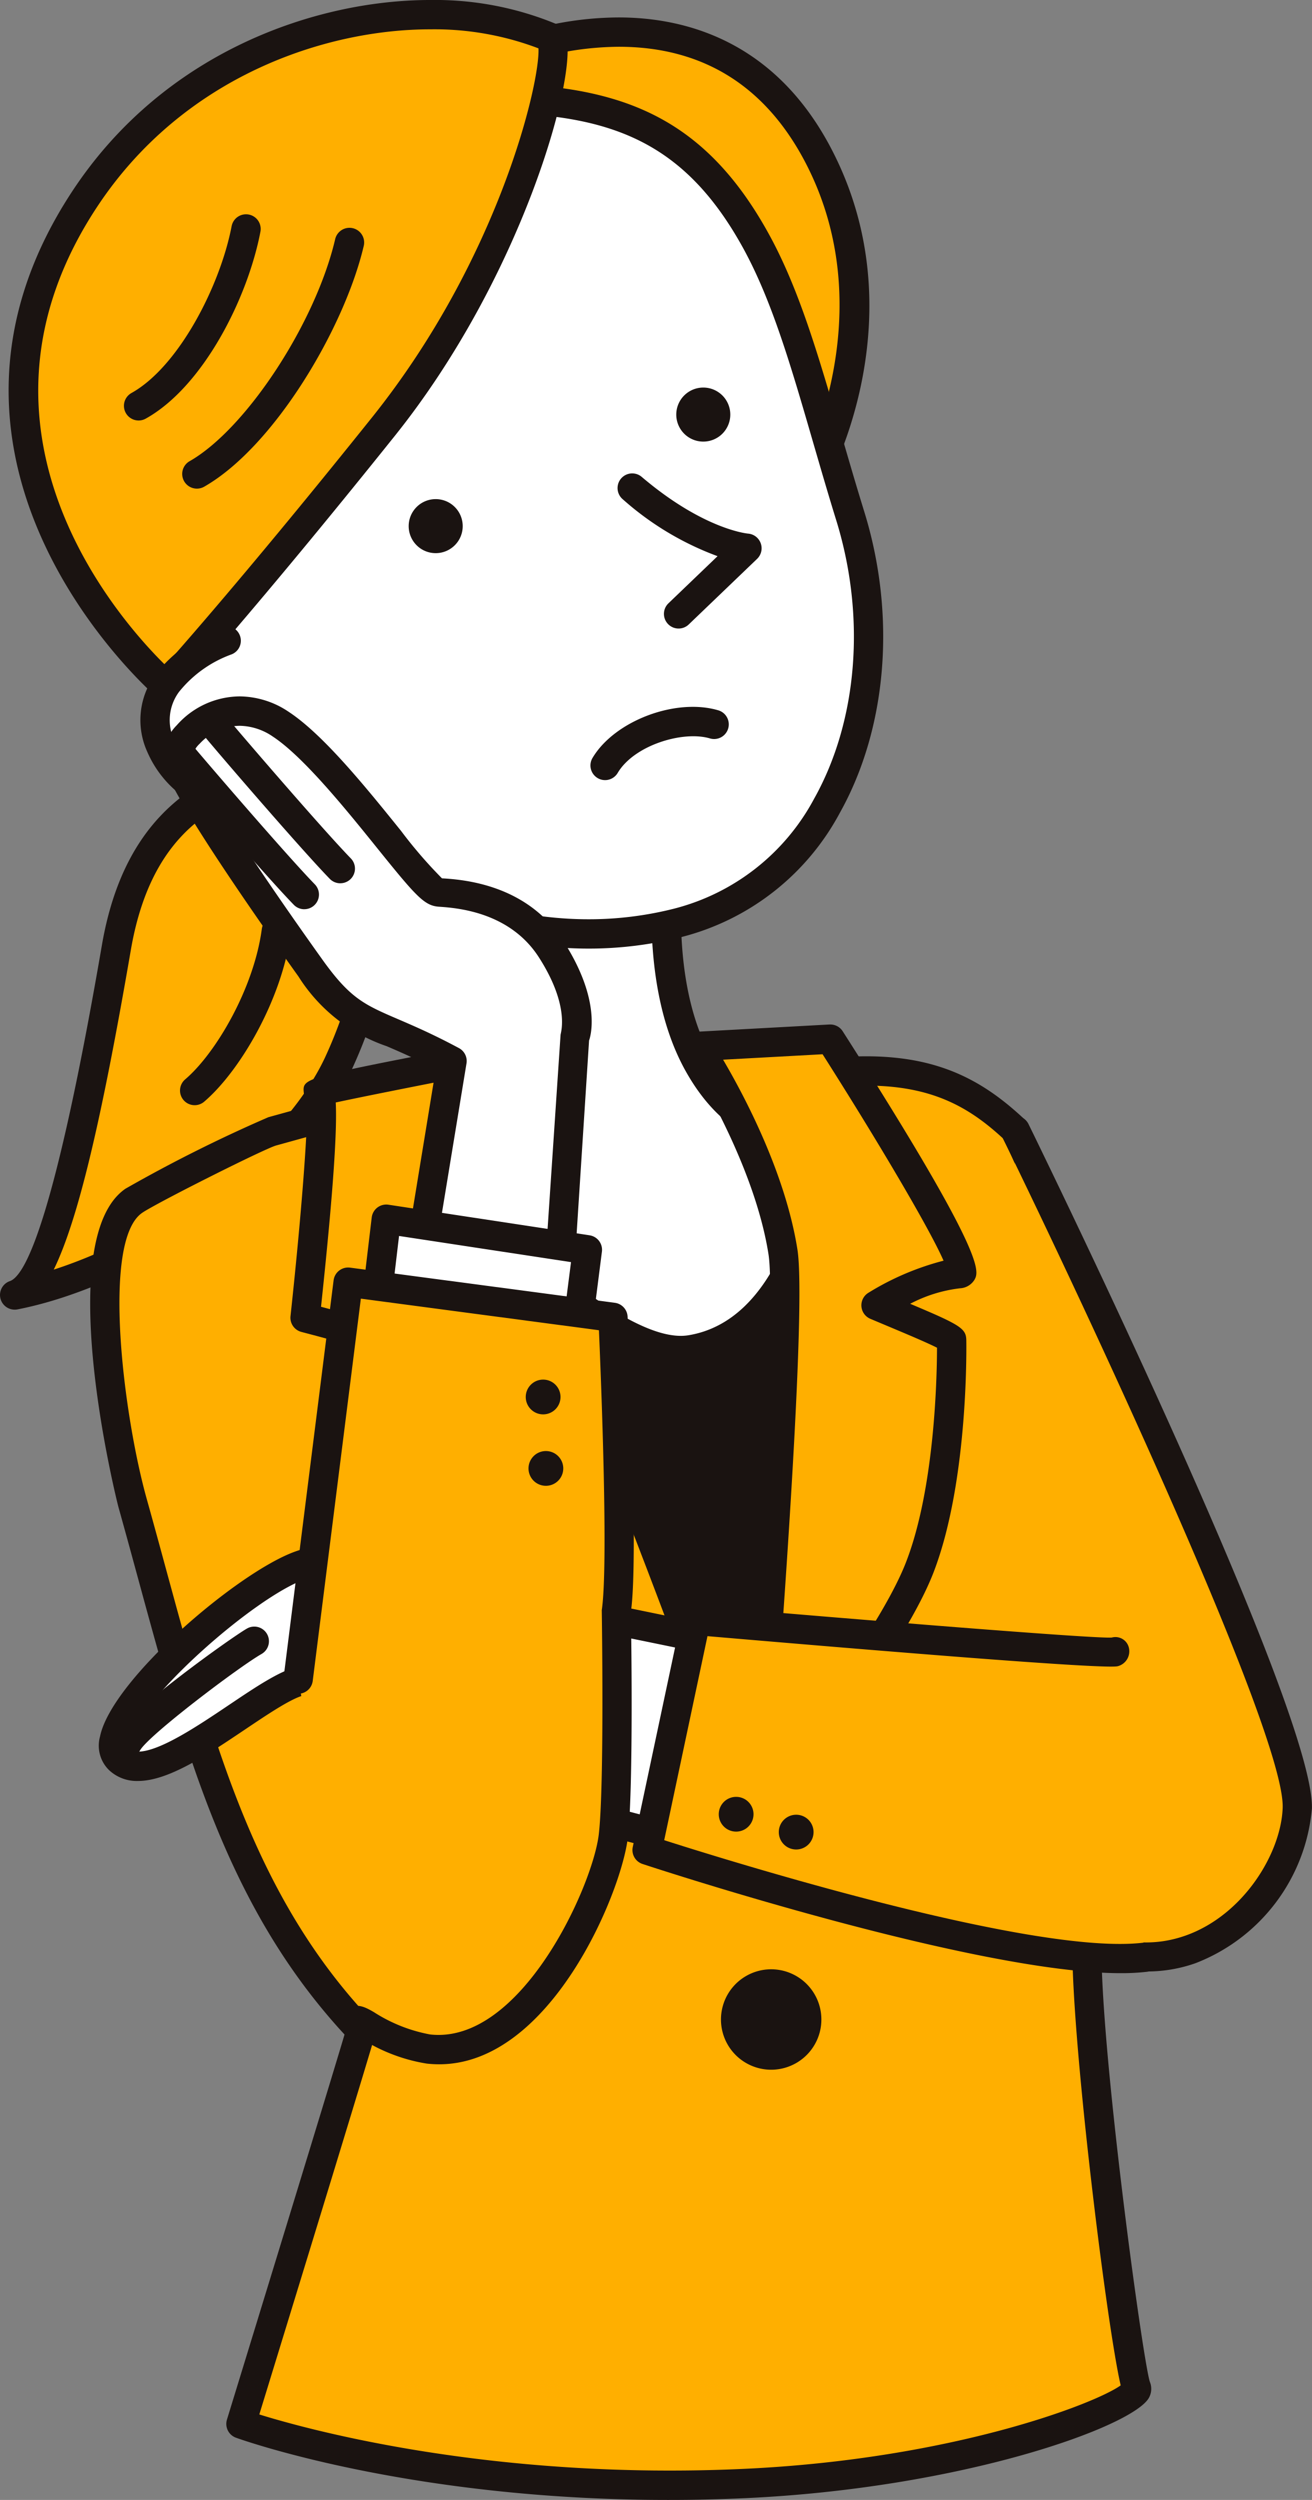
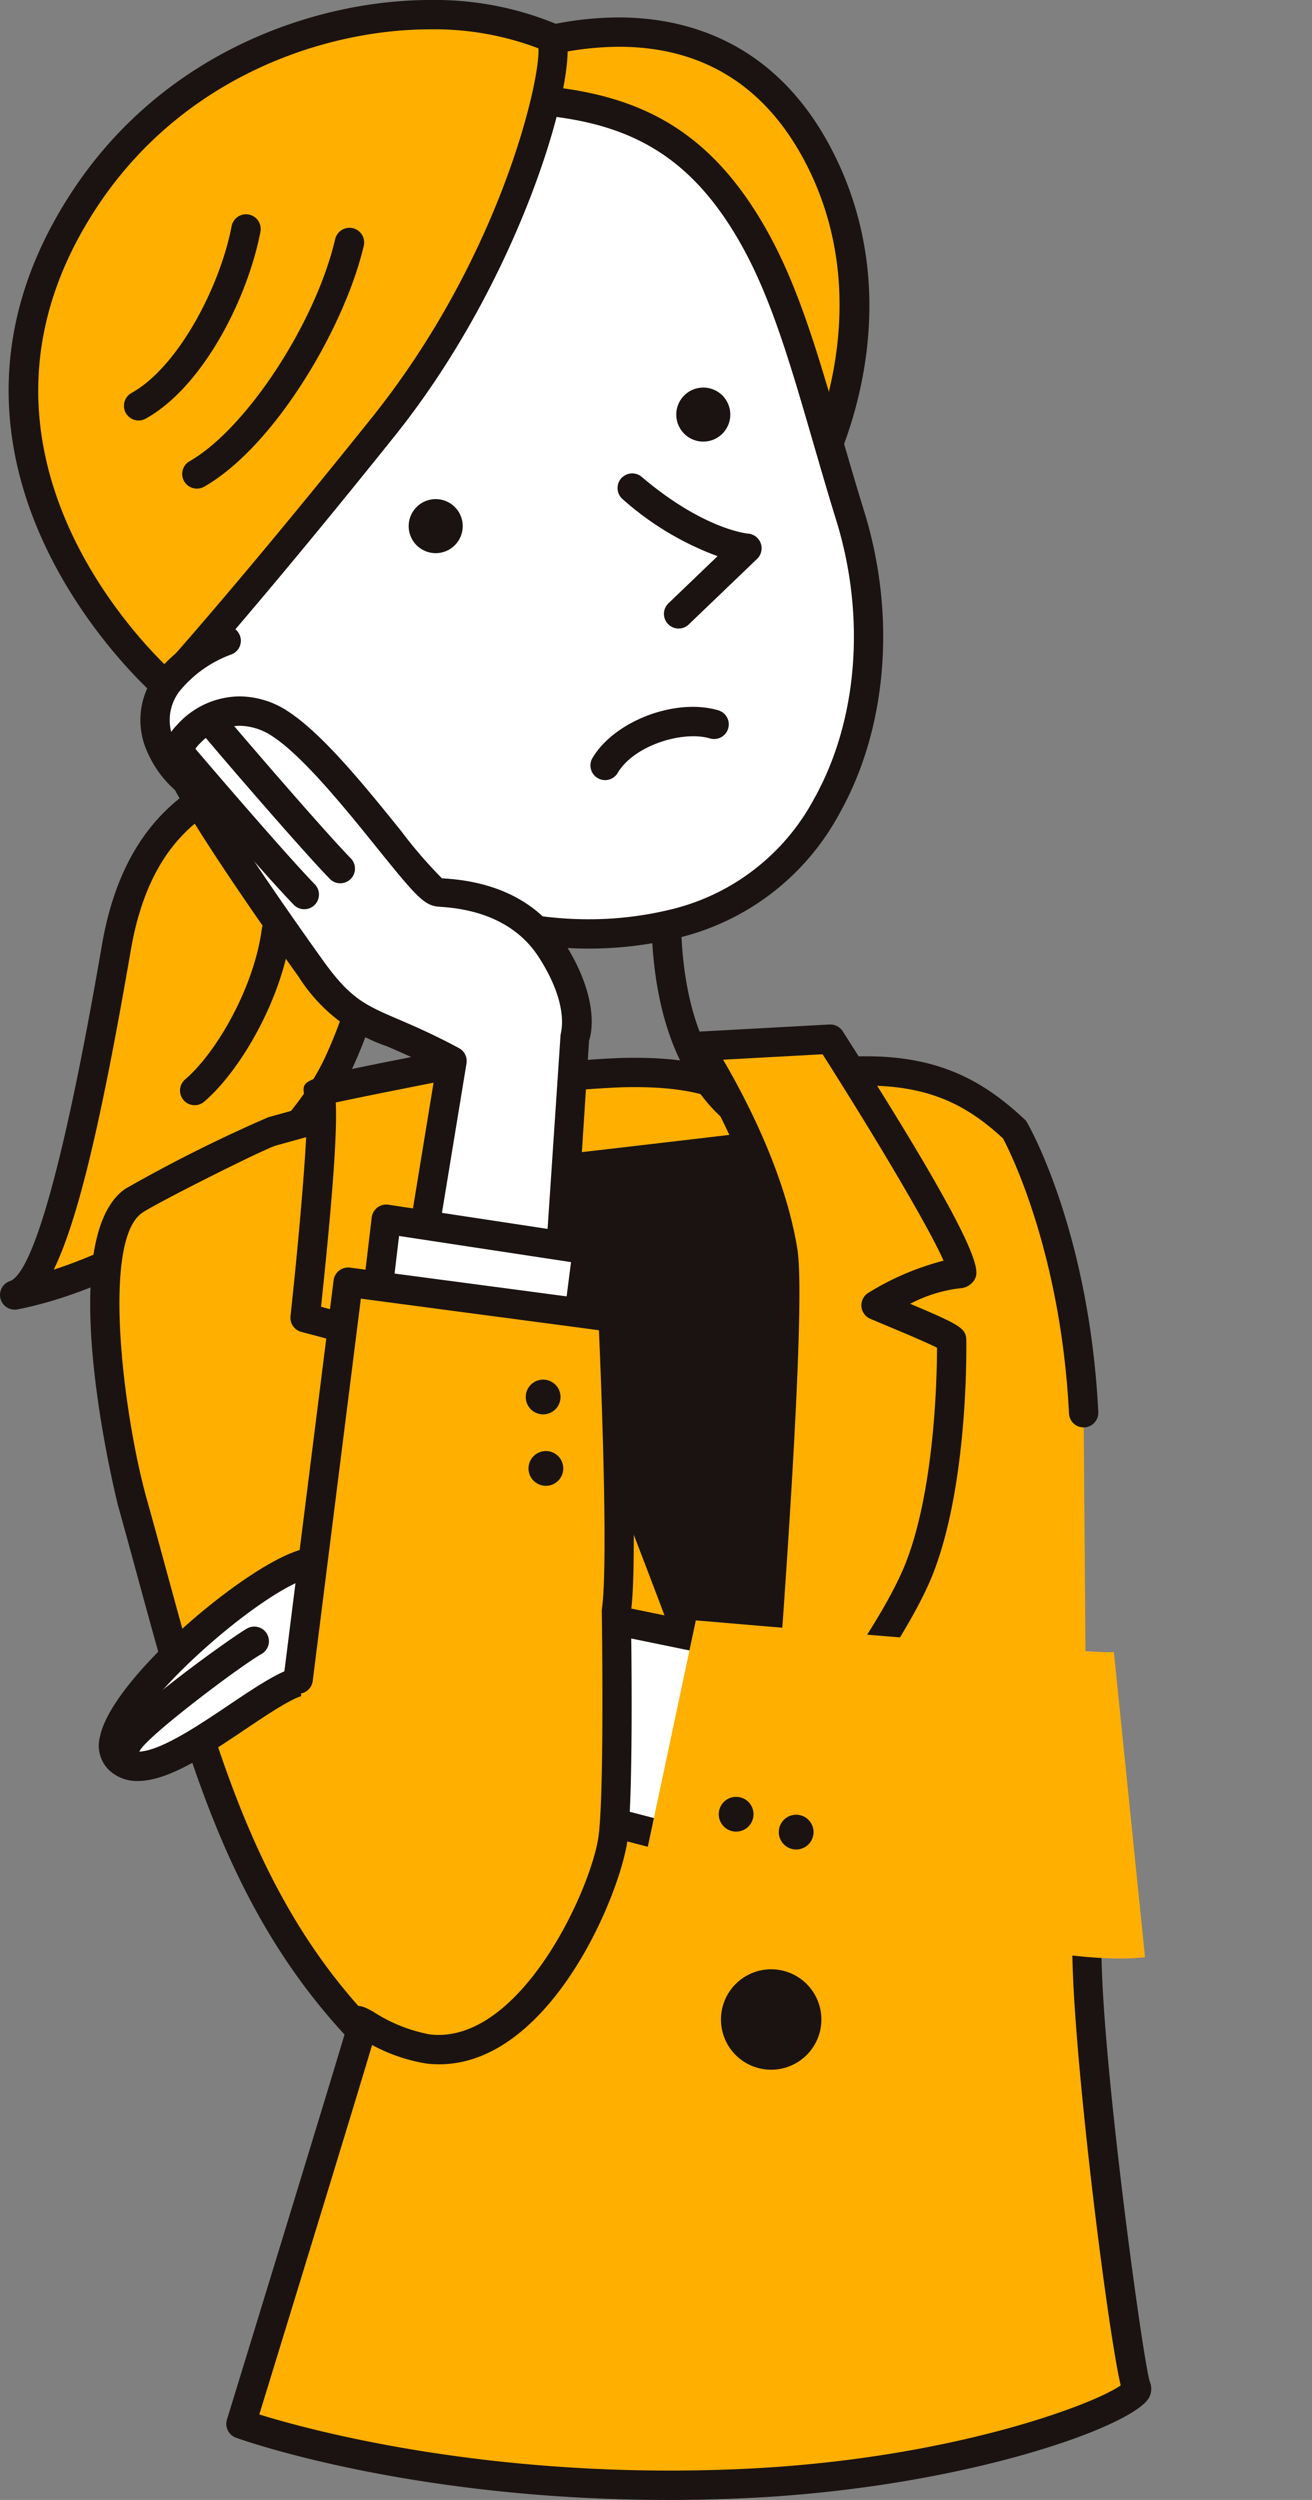
<svg xmlns="http://www.w3.org/2000/svg" id="woman_01" width="114.741" height="218.598" viewBox="0 0 114.741 218.598">
  <rect x="0" y="0" width="114.741" height="218.598" fill="#808080" stroke="none" />
  <defs>
    <clipPath id="clip-path">
      <rect id="長方形_64" data-name="長方形 64" width="114.741" height="218.598" fill="none" />
    </clipPath>
  </defs>
  <g id="グループ_26" data-name="グループ 26" clip-path="url(#clip-path)">
    <path id="パス_60" data-name="パス 60" d="M30.113,165.61c-6.252,1.457-15.612,2.553-18.016,16.529S6.647,211.326,3.2,212.516c10.205-1.978,23.787-10.623,28.3-20.205s3.443-17.281,4.081-18.205" transform="translate(-1.92 -99.281)" fill="#ffaf00" />
    <path id="パス_61" data-name="パス 61" d="M1.281,211.879a1.283,1.283,0,0,1-.418-2.495c1.453-.5,4.029-6.008,8.05-29.383,2.387-13.876,11.6-15.917,17.69-17.268l1.3-.293a1.282,1.282,0,0,1,.582,2.5l-1.327.3c-6.069,1.345-13.622,3.019-15.717,15.2C8.876,195.348,6.827,204.029,4.7,208.379c9.112-2.945,19.854-10.332,23.718-18.534a39.835,39.835,0,0,0,3.668-15.5c.093-1.6.136-2.333.517-2.885a1.282,1.282,0,0,1,2.111,1.457c.022.048-.026.861-.067,1.577a42.187,42.187,0,0,1-3.909,16.446c-4.73,10.042-18.925,18.923-29.216,20.918A1.286,1.286,0,0,1,1.281,211.879Z" transform="translate(0 -97.361)" fill="#1a1311" />
    <path id="パス_62" data-name="パス 62" d="M49.653,203.276c-.764,5.69-4.423,11.629-7.142,13.945" transform="translate(-25.485 -121.861)" fill="#ffaf00" />
    <path id="パス_63" data-name="パス 63" d="M40.592,216.583a1.282,1.282,0,0,1-.832-2.259c2.682-2.284,6.007-7.957,6.7-13.139a1.282,1.282,0,0,1,2.542.341c-.787,5.861-4.473,12.1-7.582,14.75A1.277,1.277,0,0,1,40.592,216.583Z" transform="translate(-23.565 -119.942)" fill="#1a1311" />
    <path id="パス_64" data-name="パス 64" d="M108.832,308.616c-.692,7.236,3.607,39.12,4.264,40.348s-13.475,7.409-34.259,8.373c-26.252,1.218-44.047-5.21-44.047-5.21s10.274-33.456,10.489-34.395c-11.7-12.323-14.8-27.635-19.974-46.139-1.6-5.715-4.6-23.182.111-26.421A132.223,132.223,0,0,1,37.522,239.1l3.434-.95s4.541-1.094,10.432-2.164q.52-.095,1.053-.189c.711-.125,1.437-.249,2.174-.37a104.86,104.86,0,0,1,13.326-1.456c6.053-.169,8.534.868,11.1,1.993,2.024.746,2.952-1.522,6.955-1.947,8.334-.886,12.635,1.37,16.552,5.075,0,0,5.163,9.235,5.936,24.617" transform="translate(-13.716 -140.175)" fill="#ffaf00" />
    <path id="パス_65" data-name="パス 65" d="M70.225,356.852c-22.434,0-37.11-5.2-37.782-5.442a1.282,1.282,0,0,1-.79-1.583c2.606-8.488,9.09-29.635,10.283-33.672-10.2-11.049-13.855-24.454-18.072-39.936-.552-2.027-1.115-4.095-1.705-6.2-.064-.23-5.906-23.338.619-27.824a127.516,127.516,0,0,1,12.494-6.251l3.432-.95c.088-.022,4.686-1.125,10.545-2.19l3.249-.562A104.356,104.356,0,0,1,66,230.766c6.452-.18,9.093.979,11.648,2.1.371.134.652.024,1.662-.516a11.71,11.71,0,0,1,4.642-1.532c8.833-.939,13.412,1.487,17.569,5.419.455.694,5.556,9.981,6.335,25.484a1.282,1.282,0,0,1-2.562.129c-.749-14.909-5.724-23.966-5.774-24.055-3.507-3.236-7.413-5.264-15.3-4.426a9.211,9.211,0,0,0-3.7,1.243,4.3,4.3,0,0,1-3.831.632c-2.473-1.083-4.741-2.078-10.618-1.914a101.857,101.857,0,0,0-13.154,1.439l-3.2.555c-5.784,1.051-10.317,2.139-10.362,2.15l-3.4.941c-1.04.292-10.461,5.027-11.717,5.89-3.584,2.464-1.617,17.82.4,25.019.592,2.116,1.157,4.189,1.71,6.222,4.194,15.4,7.815,28.7,17.959,39.38a1.282,1.282,0,0,1,.32,1.169c-.2.885-8.12,26.69-10.144,33.281,4.337,1.348,20.463,5.774,42.392,4.757,18.153-.842,30.708-5.695,32.94-7.3-1.278-5.415-4.774-33.865-4.162-40.264a1.282,1.282,0,0,1,2.553.244c-.668,6.992,3.522,37.879,4.163,39.718a1.617,1.617,0,0,1-.09,1.4c-1.428,2.514-16.28,7.883-35.285,8.765Q73.5,356.856,70.225,356.852Z" transform="translate(-11.805 -138.252)" fill="#1a1311" />
    <path id="パス_66" data-name="パス 66" d="M123.443,244.9S82.1,249.846,83.331,249.4s32.547,57.5,32.547,57.5,15.037-29.883,12.878-37.169-6.582-21.934-5.313-24.825" transform="translate(-49.94 -146.816)" fill="#1a1311" />
-     <path id="パス_67" data-name="パス 67" d="M98.5,181.478s.079,14.016-3.794,20.354-7.954,5.206-7.954,5.206,17.422,20.357,25.658,19.014c10.75-1.753,11.93-19.024,11.93-19.024s-6.686,2.263-11.278-6.019-2.138-20.811-2.138-20.811" transform="translate(-52.007 -108.026)" fill="#fff" />
    <path id="パス_68" data-name="パス 68" d="M109.719,225.474c-8.886,0-24.1-17.46-25.86-19.522a1.282,1.282,0,0,1,1.317-2.07c.108.025,3.261.69,6.517-4.639,3.641-5.958,3.606-19.542,3.606-19.678a1.282,1.282,0,0,1,2.565-.015c0,.587.035,14.456-3.982,21.03-2.225,3.641-4.59,5.079-6.391,5.609,5.7,6.292,17.248,17.58,22.795,16.676,7.8-1.273,10.082-12.087,10.671-16.236-2.61.155-7.411-.565-10.935-6.92-4.764-8.593-2.379-21.15-2.275-21.68a1.282,1.282,0,0,1,2.517.492c-.024.121-2.306,12.176,2,19.944,3.985,7.188,9.52,5.5,9.754,5.424a1.287,1.287,0,0,1,1.682,1.3c-.051.747-1.383,18.306-13,20.2A6.1,6.1,0,0,1,109.719,225.474Z" transform="translate(-50.088 -106.106)" fill="#1a1311" />
    <path id="パス_69" data-name="パス 69" d="M125.231,301.316a1.283,1.283,0,0,1-1.044-.538,189.574,189.574,0,0,0-12.165-14.912c-7.522-8.348-15.656-41.089-16-42.479a1.282,1.282,0,1,1,2.49-.614c.082.334,8.32,33.5,15.414,41.376,5.029,5.58,8.929,10.573,10.909,13.2,6.711-20.423.921-53.144.164-55.545l1.2-.38-.01-.078,1.009-.792c.672.857,7.678,38.481-.78,59.952a1.283,1.283,0,0,1-1.193.812Z" transform="translate(-57.542 -144.208)" fill="#1a1311" />
    <path id="パス_70" data-name="パス 70" d="M66.623,254.347s2.148-19.789,1.214-19.763,12.183-2.52,12.183-2.52,4.99,15.125,8.605,21.877c4.362,8.148,17.212,43.777,17.212,43.777s-9.83-9.924-16.644-15.964-17.542-18.409-17.542-18.409l5.674-6c-6.63-1.962-10.7-3-10.7-3" transform="translate(-39.94 -139.119)" fill="#ffaf00" />
    <path id="パス_71" data-name="パス 71" d="M78.1,228.862a1.283,1.283,0,0,1,1.217.881c.05.15,5,15.1,8.518,21.674,4.356,8.137,16.761,42.489,17.287,43.947a1.282,1.282,0,0,1-2.118,1.338c-.1-.1-9.879-9.964-16.583-15.907-6.8-6.027-17.22-18.021-17.661-18.529a1.282,1.282,0,0,1,.037-1.721l4.235-4.478c-5.4-1.568-8.635-2.392-8.647-2.4a1.282,1.282,0,0,1-.959-1.381c.871-8.029,1.61-16.989,1.419-18.874a1.231,1.231,0,0,1-.254-.634c-.059-.614-.09-.937,1.311-1.382v-.017h.049c1.581-.494,4.922-1.143,11.9-2.5A1.287,1.287,0,0,1,78.1,228.862Zm22.639,61.966c-3.771-10.275-11.918-32.136-15.165-38.2-3.105-5.8-7.117-17.406-8.334-21.009-3.383.66-7.821,1.543-9.858,1.984.113,2.061-.1,6.737-1.286,17.864,1.628.431,5.024,1.353,9.673,2.729a1.282,1.282,0,0,1,.568,2.111l-4.873,5.152c2.568,2.919,11.029,12.424,16.66,17.416C92.14,282.434,97.238,287.377,100.74,290.827Z" transform="translate(-38.02 -137.2)" fill="#1a1311" />
    <path id="パス_72" data-name="パス 72" d="M159.8,245.471c-1.387-8.787-7.458-17.963-7.458-17.963l11.6-.635s13.19,20.638,11.327,20.5c-1.172-.085-4.163.888-7.331,2.775,3.055,1.294,6.6,2.712,6.611,3.06.017.622.134,12.249-2.77,19.806s-14.558,21.589-14.558,21.589,3.534-43.066,2.576-49.135" transform="translate(-91.327 -136.008)" fill="#ffaf00" />
    <path id="パス_73" data-name="パス 73" d="M162.025,223.671a1.282,1.282,0,0,1,1.08.592C175.721,244,175.035,245.253,174.626,246a1.574,1.574,0,0,1-1.267.739,12.486,12.486,0,0,0-4.353,1.355c4.373,1.841,4.881,2.15,4.909,3.162,0,.12.246,12.234-2.855,20.3-2.946,7.666-14.287,21.369-14.769,21.948a1.282,1.282,0,0,1-2.265-.924c1.218-14.843,3.326-44.15,2.587-48.83-1.326-8.4-7.2-17.366-7.261-17.456a1.283,1.283,0,0,1,1-1.988l11.6-.635Zm9.9,20.654c-1.271-2.908-5.983-10.828-10.579-18.051l-8.7.476c1.871,3.184,5.451,9.939,6.5,16.6.8,5.075-1.368,34.246-2.232,45.275,3.574-4.562,9.79-12.886,11.75-17.989,2.5-6.493,2.684-16.18,2.689-18.7-.858-.442-2.81-1.26-4.3-1.885l-1.531-.644a1.282,1.282,0,0,1-.156-2.283A23.772,23.772,0,0,1,171.926,244.325Z" transform="translate(-89.407 -134.088)" fill="#1a1311" />
    <path id="パス_74" data-name="パス 74" d="M109.736,8.985S128.521.75,137.4,17.89c7.223,13.95-.379,27.849-.379,27.849Z" transform="translate(-65.785 -4.201)" fill="#ffaf00" />
    <path id="パス_75" data-name="パス 75" d="M117.973,3.806c5.77,0,13.689,2.008,18.643,11.575,7.451,14.391-.069,28.462-.393,29.054a1.282,1.282,0,0,1-2.155.149L106.787,7.83a1.282,1.282,0,0,1,.515-1.939A29.132,29.132,0,0,1,117.973,3.806Zm16.857,37.5c1.682-4.157,4.807-14.514-.493-24.748C130.836,9.8,125.33,6.37,117.973,6.37a27.172,27.172,0,0,0-8.1,1.311Z" transform="translate(-63.866 -2.281)" fill="#1a1311" />
    <path id="パス_76" data-name="パス 76" d="M81.687,33.739c3.506,6.314,5.37,14.641,8.32,24.179,4.487,14.508-.546,31.876-15.08,35.578C61.394,96.942,47.373,90.8,38.84,81.343c-5.7-6.315-12.359-20.028-12.728-29.754s11.46-29.551,26.2-30.13,23.037.87,29.372,12.279" transform="translate(-15.648 -12.8)" fill="#fff" />
    <path id="パス_77" data-name="パス 77" d="M55.286,18.15c11.627,0,19.544,2.135,25.6,13.047C83.6,36.071,85.3,41.96,87.283,48.779c.638,2.2,1.3,4.482,2.03,6.84,2.811,9.089,2.009,18.941-2.145,26.355A21.816,21.816,0,0,1,73.324,92.819a32.9,32.9,0,0,1-8.115,1.009c-10.659,0-21.59-5.064-29.24-13.546-6-6.65-12.676-20.518-13.057-30.564C22.522,39.467,34.7,18.873,50.345,18.258,52.078,18.19,53.723,18.15,55.286,18.15Zm9.922,73.113a30.337,30.337,0,0,0,7.482-.93,19.309,19.309,0,0,0,12.239-9.613c3.817-6.813,4.54-15.913,1.933-24.343-.734-2.373-1.4-4.672-2.043-6.883-1.935-6.67-3.607-12.431-6.173-17.053-5.474-9.858-12.433-11.727-23.36-11.727-1.532,0-3.143.04-4.84.106-13.979.549-25.319,19.653-24.972,28.8.355,9.349,6.819,22.758,12.4,28.944C45.045,86.516,55.264,91.263,65.208,91.263Z" transform="translate(-13.729 -10.881)" fill="#1a1311" />
    <path id="パス_78" data-name="パス 78" d="M51.069,5.167C52.525,5.8,48.8,23.915,36.527,39.235S17.55,61.915,17.55,61.915-5.029,42.759,10.4,19.331C20.668,3.751,40.339.494,51.069,5.167" transform="translate(-3.002 -1.92)" fill="#ffaf00" />
    <path id="パス_79" data-name="パス 79" d="M38.743,0A27.746,27.746,0,0,1,49.705,2.071a1.7,1.7,0,0,1,.959,1.24c.9,3.643-3.969,21.018-15.012,34.806C23.5,53.293,16.689,60.785,16.622,60.859a1.282,1.282,0,0,1-1.777.114c-.234-.2-23.262-20.169-7.386-44.268C15.572,4.389,28.939,0,38.743,0Zm9.474,4.228a25.621,25.621,0,0,0-9.474-1.663c-9.136,0-21.59,4.085-29.143,15.552-12.86,19.521,2.033,36.165,5.991,40.048,2.182-2.461,8.431-9.628,18.059-21.651C44.824,22.561,48.386,7.094,48.217,4.228Z" transform="translate(-1.126 0)" fill="#1a1311" />
    <path id="パス_80" data-name="パス 80" d="M89.237,111.346a2.363,2.363,0,1,0,2.348-2.378,2.363,2.363,0,0,0-2.348,2.378" transform="translate(-53.496 -65.325)" fill="#1a1311" />
    <path id="パス_81" data-name="パス 81" d="M147.668,86.993a2.363,2.363,0,1,0,2.348-2.378,2.363,2.363,0,0,0-2.348,2.378" transform="translate(-88.525 -50.726)" fill="#1a1311" />
    <path id="パス_82" data-name="パス 82" d="M41.084,72.55a1.283,1.283,0,0,1-.638-2.4c4.947-2.827,11.013-12.081,12.727-19.414a1.282,1.282,0,0,1,2.5.584C54,58.466,47.861,68.87,41.719,72.381A1.277,1.277,0,0,1,41.084,72.55Z" transform="translate(-23.86 -29.824)" fill="#1a1311" />
    <path id="パス_83" data-name="パス 83" d="M28.328,64.808a1.283,1.283,0,0,1-.624-2.4c4.127-2.293,7.763-9.359,8.766-14.591a1.282,1.282,0,0,1,2.519.483c-1.12,5.844-5.019,13.56-10.039,16.35A1.277,1.277,0,0,1,28.328,64.808Z" transform="translate(-16.213 -28.039)" fill="#1a1311" />
    <path id="パス_84" data-name="パス 84" d="M138.051,106.555c5.893,5.01,10.039,5.262,10.039,5.262l-5.983,5.74" transform="translate(-82.76 -63.878)" fill="#fff" />
    <path id="パス_85" data-name="パス 85" d="M140.188,116.92a1.282,1.282,0,0,1-.888-2.208l4.294-4.12a25.957,25.957,0,0,1-8.294-4.979,1.282,1.282,0,0,1,1.661-1.954c5.424,4.612,9.259,4.957,9.3,4.96a1.286,1.286,0,0,1,.8,2.2l-5.983,5.74A1.278,1.278,0,0,1,140.188,116.92Z" transform="translate(-80.84 -61.959)" fill="#1a1311" />
    <path id="パス_86" data-name="パス 86" d="M40.078,139.894c-4.41,1.824-7.45,5.032-5.725,9.2a8.417,8.417,0,0,0,11.109,4.251" transform="translate(-20.3 -83.865)" fill="#fff" />
    <path id="パス_87" data-name="パス 87" d="M40.1,153.4a9.471,9.471,0,0,1-8.849-5.734,6.7,6.7,0,0,1,.7-6.712,12.94,12.94,0,0,1,5.721-4.167,1.282,1.282,0,0,1,.98,2.37,10.446,10.446,0,0,0-4.606,3.276,4.142,4.142,0,0,0-.424,4.253,7.145,7.145,0,0,0,9.434,3.556,1.282,1.282,0,1,1,.98,2.37A10.291,10.291,0,0,1,40.1,153.4Z" transform="translate(-18.38 -81.945)" fill="#1a1311" />
    <path id="パス_88" data-name="パス 88" d="M53.418,173.2a3.01,3.01,0,1,0,2.47-3.467,3.01,3.01,0,0,0-2.47,3.467" transform="translate(-31.998 -101.727)" fill="#fff" />
    <path id="パス_89" data-name="パス 89" d="M54.463,175.071a4.3,4.3,0,1,1,.714-.06A4.292,4.292,0,0,1,54.463,175.071Zm.007-6.021a1.866,1.866,0,0,0-1.41.726,1.728,1.728,0,0,0,1.4,2.731c.094-.01.192-.008.29-.024a1.728,1.728,0,0,0-.283-3.432Z" transform="translate(-30.078 -99.805)" fill="#1a1311" />
    <path id="パス_90" data-name="パス 90" d="M160.483,436.349a3.107,3.107,0,1,0,3.019-3.192,3.107,3.107,0,0,0-3.019,3.192" transform="translate(-96.207 -259.672)" fill="#fff" />
    <path id="パス_91" data-name="パス 91" d="M161.668,438.735a4.391,4.391,0,1,1,.124,0Z" transform="translate(-94.287 -257.755)" fill="#1a1311" />
    <path id="パス_92" data-name="パス 92" d="M132.12,161.382c1.684-2.843,6.547-4.475,9.537-3.593" transform="translate(-79.204 -94.449)" fill="#fff" />
    <path id="パス_93" data-name="パス 93" d="M130.2,160.73a1.283,1.283,0,0,1-1.1-1.936c1.922-3.244,7.269-5.271,11-4.17a1.282,1.282,0,0,1-.725,2.46c-2.358-.7-6.631.586-8.071,3.017A1.282,1.282,0,0,1,130.2,160.73Z" transform="translate(-77.284 -92.514)" fill="#1a1311" />
-     <path id="パス_94" data-name="パス 94" d="M216.62,311.571c14.132,16.127,26.411,2.877,26.7-5.391s-24.626-59.2-24.626-59.2" transform="translate(-129.861 -148.059)" fill="#ffaf00" />
-     <path id="パス_95" data-name="パス 95" d="M228.237,318.529c-3.794,0-8.908-1.65-14.5-8.033a1.282,1.282,0,0,1,1.929-1.69c5.361,6.118,10.886,8.392,15.979,6.576,5.057-1.8,8.335-7.2,8.472-11.166.225-6.52-17.607-44.509-24.5-58.6a1.282,1.282,0,1,1,2.3-1.127c2.564,5.243,25.045,51.464,24.756,59.811A16,16,0,0,1,232.505,317.8,12.71,12.71,0,0,1,228.237,318.529Z" transform="translate(-127.941 -146.139)" fill="#1a1311" />
    <path id="パス_96" data-name="パス 96" d="M61.2,338.838s-14.731-.9-20.1,1.058-18.972,13.953-15.79,16.962,12.474-6.285,16.071-6.9,8.119,4.162,15.835,3.172,11.541-11.385,3.982-14.291" transform="translate(-14.886 -203.005)" fill="#fff" />
    <path id="パス_97" data-name="パス 97" d="M51.79,335.43h0c4.152,0,7.564.208,7.564.208,3.852,1.417,5.669,4.332,5.242,7.882a10.68,10.68,0,0,1-9.139,8.961c-4.842.621-8.519-.875-11.363-2.034a12.127,12.127,0,0,0-3.967-1.183,2.674,2.674,0,0,0-.453.037c-1.066.183-3.2,1.619-5.267,3.007-3.3,2.218-6.708,4.511-9.376,4.511a3.546,3.546,0,0,1-2.526-.949,2.99,2.99,0,0,1-.788-2.956c1.023-4.946,12-14.314,17.02-16.142C41.18,335.881,45.571,335.43,51.79,335.43Zm6.91,2.705c-.662,0-3.536-.14-6.91-.14-5.835,0-10.044.41-12.173,1.187-4.515,1.646-14.628,10.585-15.387,14.252-.035.168-.076.465.038.573a1,1,0,0,0,.764.247c1.885,0,5.245-2.259,7.945-4.074,2.5-1.68,4.657-3.131,6.265-3.407a5.233,5.233,0,0,1,.886-.074,13.612,13.612,0,0,1,4.935,1.373c2.726,1.111,5.883,2.4,10.068,1.865a8.049,8.049,0,0,0,6.919-6.723,4.567,4.567,0,0,0-3.206-5.088A.454.454,0,0,1,58.7,338.135Z" transform="translate(-12.966 -201.086)" fill="#1a1311" />
    <path id="パス_98" data-name="パス 98" d="M62.718,185.852c-7.057-3.791-8.537-2.75-12.384-8.133S38.979,161.476,38.7,159.5s4.166-6.3,9.056-3.083,12.4,14.55,13.622,14.648,6.919.211,10.015,5.027,2.105,7.543,2.105,7.543L72.162,203.6l-11.89-2.8Z" transform="translate(-23.194 -93.075)" fill="#fff" />
    <path id="パス_99" data-name="パス 99" d="M70.243,202.965a1.283,1.283,0,0,1-.294-.034l-11.89-2.8a1.282,1.282,0,0,1-.972-1.455l2.3-14.038c-1.754-.906-3.133-1.5-4.288-2a14.74,14.74,0,0,1-7.725-6.1c-3.45-4.827-11.513-16.32-11.859-18.791a4.189,4.189,0,0,1,1.213-3.168,7.411,7.411,0,0,1,5.51-2.531,7.766,7.766,0,0,1,4.309,1.367c3.034,2,6.784,6.652,9.8,10.392a39.684,39.684,0,0,0,3.581,4.151c4.836.247,8.459,2.13,10.632,5.51,3.343,5.2,2.355,8.334,2.232,8.675l-1.264,19.619a1.282,1.282,0,0,1-1.28,1.2Zm-10.431-5.056,9.253,2.179L70.3,181.625c.071-.346.737-2.656-1.9-6.764-2.576-4.008-7.246-4.321-8.78-4.424-1.23-.1-1.963-.908-5.272-5.015-2.748-3.411-6.511-8.082-9.21-9.858a5.252,5.252,0,0,0-2.9-.944,4.84,4.84,0,0,0-3.5,1.567,2.247,2.247,0,0,0-.681,1.214c.24,1.3,5.144,8.894,11.405,17.653,2.446,3.422,3.677,3.951,6.652,5.231,1.379.593,3.064,1.319,5.3,2.518a1.282,1.282,0,0,1,.659,1.337Z" transform="translate(-21.275 -91.155)" fill="#1a1311" />
    <path id="パス_100" data-name="パス 100" d="M81.423,276.037l1.17-9.859,17.588,2.675-1.5,11.737" transform="translate(-48.812 -159.57)" fill="#fff" />
    <path id="パス_101" data-name="パス 101" d="M96.761,279.953a1.3,1.3,0,0,1-.164-.01,1.282,1.282,0,0,1-1.109-1.435l1.343-10.495-15.039-2.288-1.014,8.543a1.282,1.282,0,1,1-2.547-.3l1.17-9.859a1.282,1.282,0,0,1,1.466-1.117l17.588,2.675a1.282,1.282,0,0,1,1.079,1.431l-1.5,11.737A1.283,1.283,0,0,1,96.761,279.953Z" transform="translate(-46.893 -157.65)" fill="#1a1311" />
    <path id="パス_102" data-name="パス 102" d="M138.425,373.611l-10.655-2.76,2.795-17.03,12.631,2.593" transform="translate(-76.597 -212.111)" fill="#fff" />
    <path id="パス_103" data-name="パス 103" d="M136.506,372.974a1.283,1.283,0,0,1-.323-.041l-10.655-2.76a1.282,1.282,0,0,1-.944-1.449l2.795-17.03a1.282,1.282,0,0,1,1.523-1.049l12.631,2.593a1.282,1.282,0,0,1-.516,2.513l-11.324-2.325-2.389,14.557,9.521,2.467a1.283,1.283,0,0,1-.321,2.524Z" transform="translate(-74.677 -210.192)" fill="#1a1311" />
    <path id="パス_104" data-name="パス 104" d="M65.112,314.637l4.37-34.709L92.643,283s.988,21.127.3,25.586c0,0,.249,15.4-.271,19.787S85.8,348.045,76.493,346.985c-3.742-.427-7.333-3.754-5.791-1.961" transform="translate(-39.034 -167.813)" fill="#ffaf00" />
    <path id="パス_105" data-name="パス 105" d="M75.519,346.4a9.611,9.611,0,0,1-1.09-.062,15.059,15.059,0,0,1-5.528-2.064,1.028,1.028,0,0,1-1.091-.335c-.36-.419-1.109-1.29-.376-2.173s1.649-.348,2.389.079a13.657,13.657,0,0,0,4.9,1.945c7.937.9,14.215-12.926,14.756-17.485.5-4.247.265-19.462.262-19.615.591-3.908-.059-20.136-.247-24.477L68.673,279.45l-4.209,33.428a1.282,1.282,0,1,1-2.545-.32l4.37-34.709a1.282,1.282,0,0,1,1.441-1.111l23.161,3.076A1.282,1.282,0,0,1,92,281.024c.041.868.986,21.308.282,25.843.025.415.26,15.324-.265,19.741C91.45,331.425,85.25,346.4,75.519,346.4Z" transform="translate(-37.114 -165.894)" fill="#1a1311" />
    <path id="パス_106" data-name="パス 106" d="M182.122,356.537c-1.025.287-36.562-2.766-36.562-2.766L141.3,373.853s32.482,10.711,43.545,9.37" transform="translate(-84.708 -212.081)" fill="#ffaf00" />
-     <path id="パス_107" data-name="パス 107" d="M180.787,382.7c-12.7,0-40.552-9.134-41.807-9.548a1.282,1.282,0,0,1-.853-1.484l4.259-20.082a1.282,1.282,0,0,1,1.364-1.012c13.745,1.181,34.746,2.895,36.268,2.778a1.209,1.209,0,0,1,1.5.905,1.349,1.349,0,0,1-.97,1.6c-.815.228-12.888-.656-35.888-2.627l-3.784,17.842c5.73,1.832,32.364,10.117,41.9,8.961a1.282,1.282,0,1,1,.309,2.546A19.234,19.234,0,0,1,180.787,382.7Z" transform="translate(-82.788 -210.162)" fill="#1a1311" />
    <path id="パス_108" data-name="パス 108" d="M46.794,158.326c.239.338,8.3,9.75,11.02,12.543" transform="translate(-28.052 -94.914)" fill="#fff" />
    <path id="パス_109" data-name="パス 109" d="M55.894,170.232a1.279,1.279,0,0,1-.919-.388c-2.717-2.793-10.845-12.268-11.148-12.7a1.282,1.282,0,0,1,2.08-1.5c.454.582,8.3,9.729,10.906,12.409a1.282,1.282,0,0,1-.919,2.177Z" transform="translate(-26.133 -92.995)" fill="#1a1311" />
    <path id="パス_110" data-name="パス 110" d="M38.931,163.988c.239.338,8.3,9.75,11.02,12.543" transform="translate(-23.339 -98.309)" fill="#fff" />
    <path id="パス_111" data-name="パス 111" d="M48.031,175.894a1.279,1.279,0,0,1-.919-.388c-2.716-2.792-10.845-12.268-11.148-12.7a1.282,1.282,0,0,1,2.08-1.5c.455.583,8.3,9.73,10.906,12.409a1.282,1.282,0,0,1-.919,2.177Z" transform="translate(-21.419 -96.389)" fill="#1a1311" />
    <path id="パス_112" data-name="パス 112" d="M27.784,367.236c.984-1.749,9.416-7.95,11.11-8.915" transform="translate(-16.656 -214.809)" fill="#fff" />
    <path id="パス_113" data-name="パス 113" d="M25.863,366.6a1.283,1.283,0,0,1-1.117-1.911c1.237-2.2,10.241-8.63,11.593-9.4a1.282,1.282,0,1,1,1.27,2.228c-1.971,1.123-9.88,7.1-10.627,8.43A1.282,1.282,0,0,1,25.863,366.6Z" transform="translate(-14.736 -212.889)" fill="#1a1311" />
    <path id="パス_114" data-name="パス 114" d="M117.84,302.68a1.52,1.52,0,1,1-1.562-1.477,1.52,1.52,0,0,1,1.562,1.477" transform="translate(-68.821 -180.567)" fill="#1a1311" />
    <path id="パス_115" data-name="パス 115" d="M159.982,393.777a1.52,1.52,0,1,1-1.562-1.477,1.52,1.52,0,0,1,1.562,1.477" transform="translate(-94.084 -235.179)" fill="#1a1311" />
    <path id="パス_116" data-name="パス 116" d="M173.094,397.679a1.52,1.52,0,1,1-1.562-1.477,1.52,1.52,0,0,1,1.562,1.477" transform="translate(-101.945 -237.518)" fill="#1a1311" />
    <path id="パス_117" data-name="パス 117" d="M118.441,318.279a1.52,1.52,0,1,1-1.562-1.477,1.52,1.52,0,0,1,1.562,1.477" transform="translate(-69.181 -189.919)" fill="#1a1311" />
  </g>
</svg>